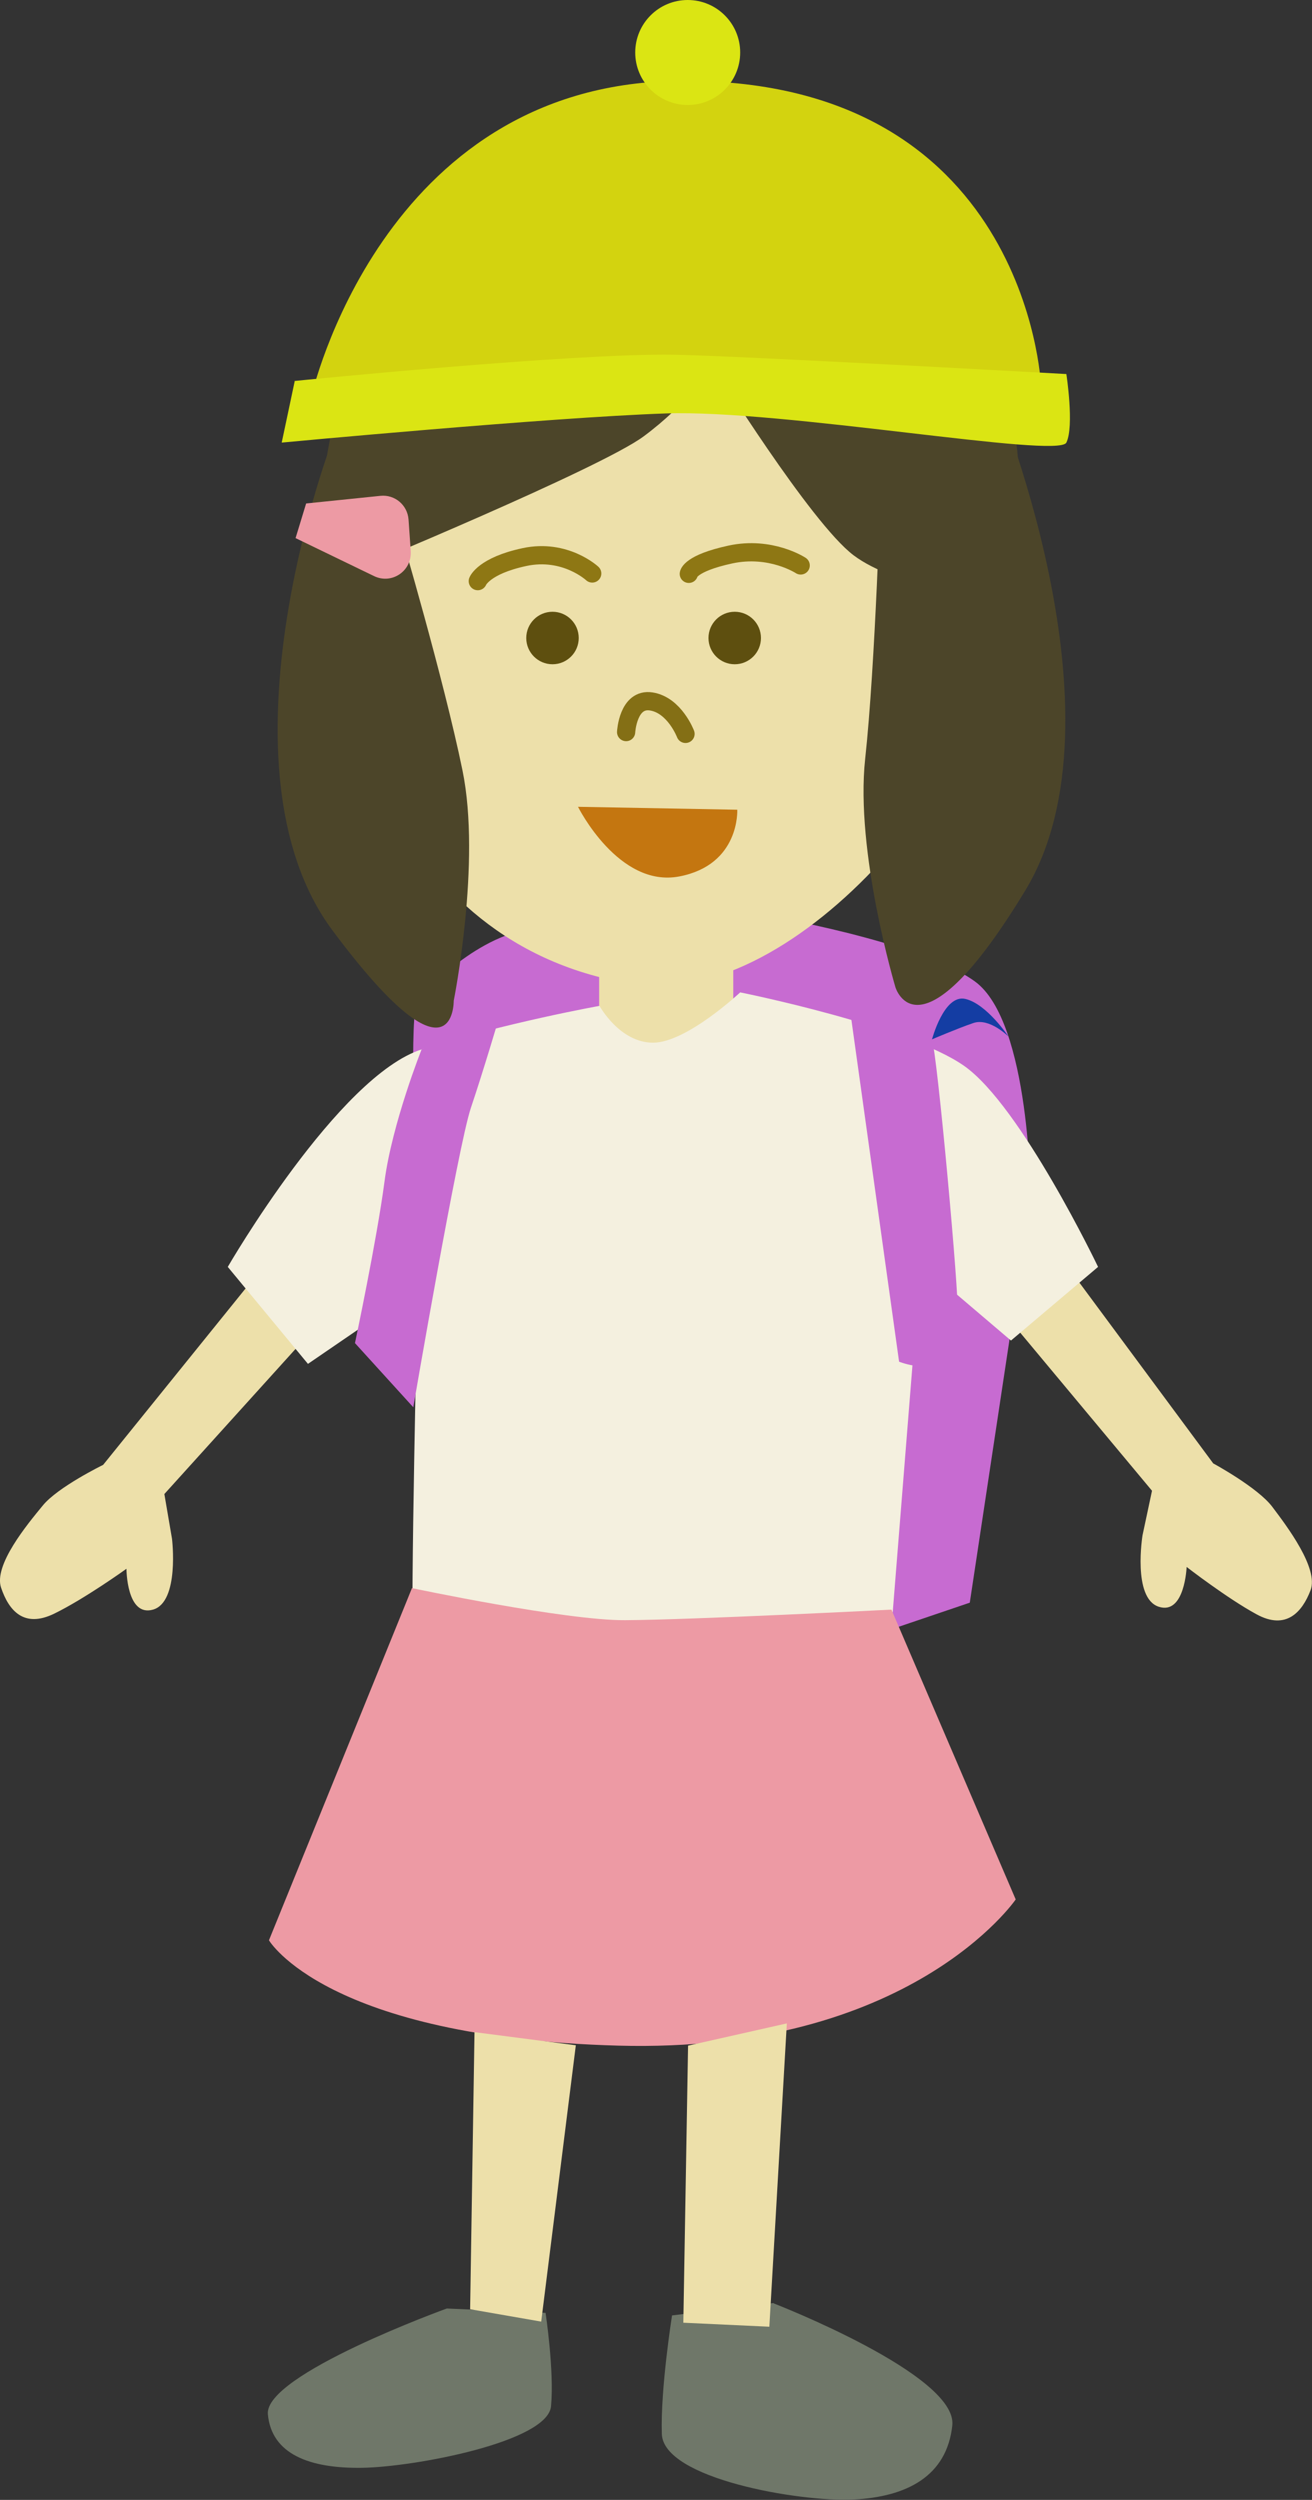
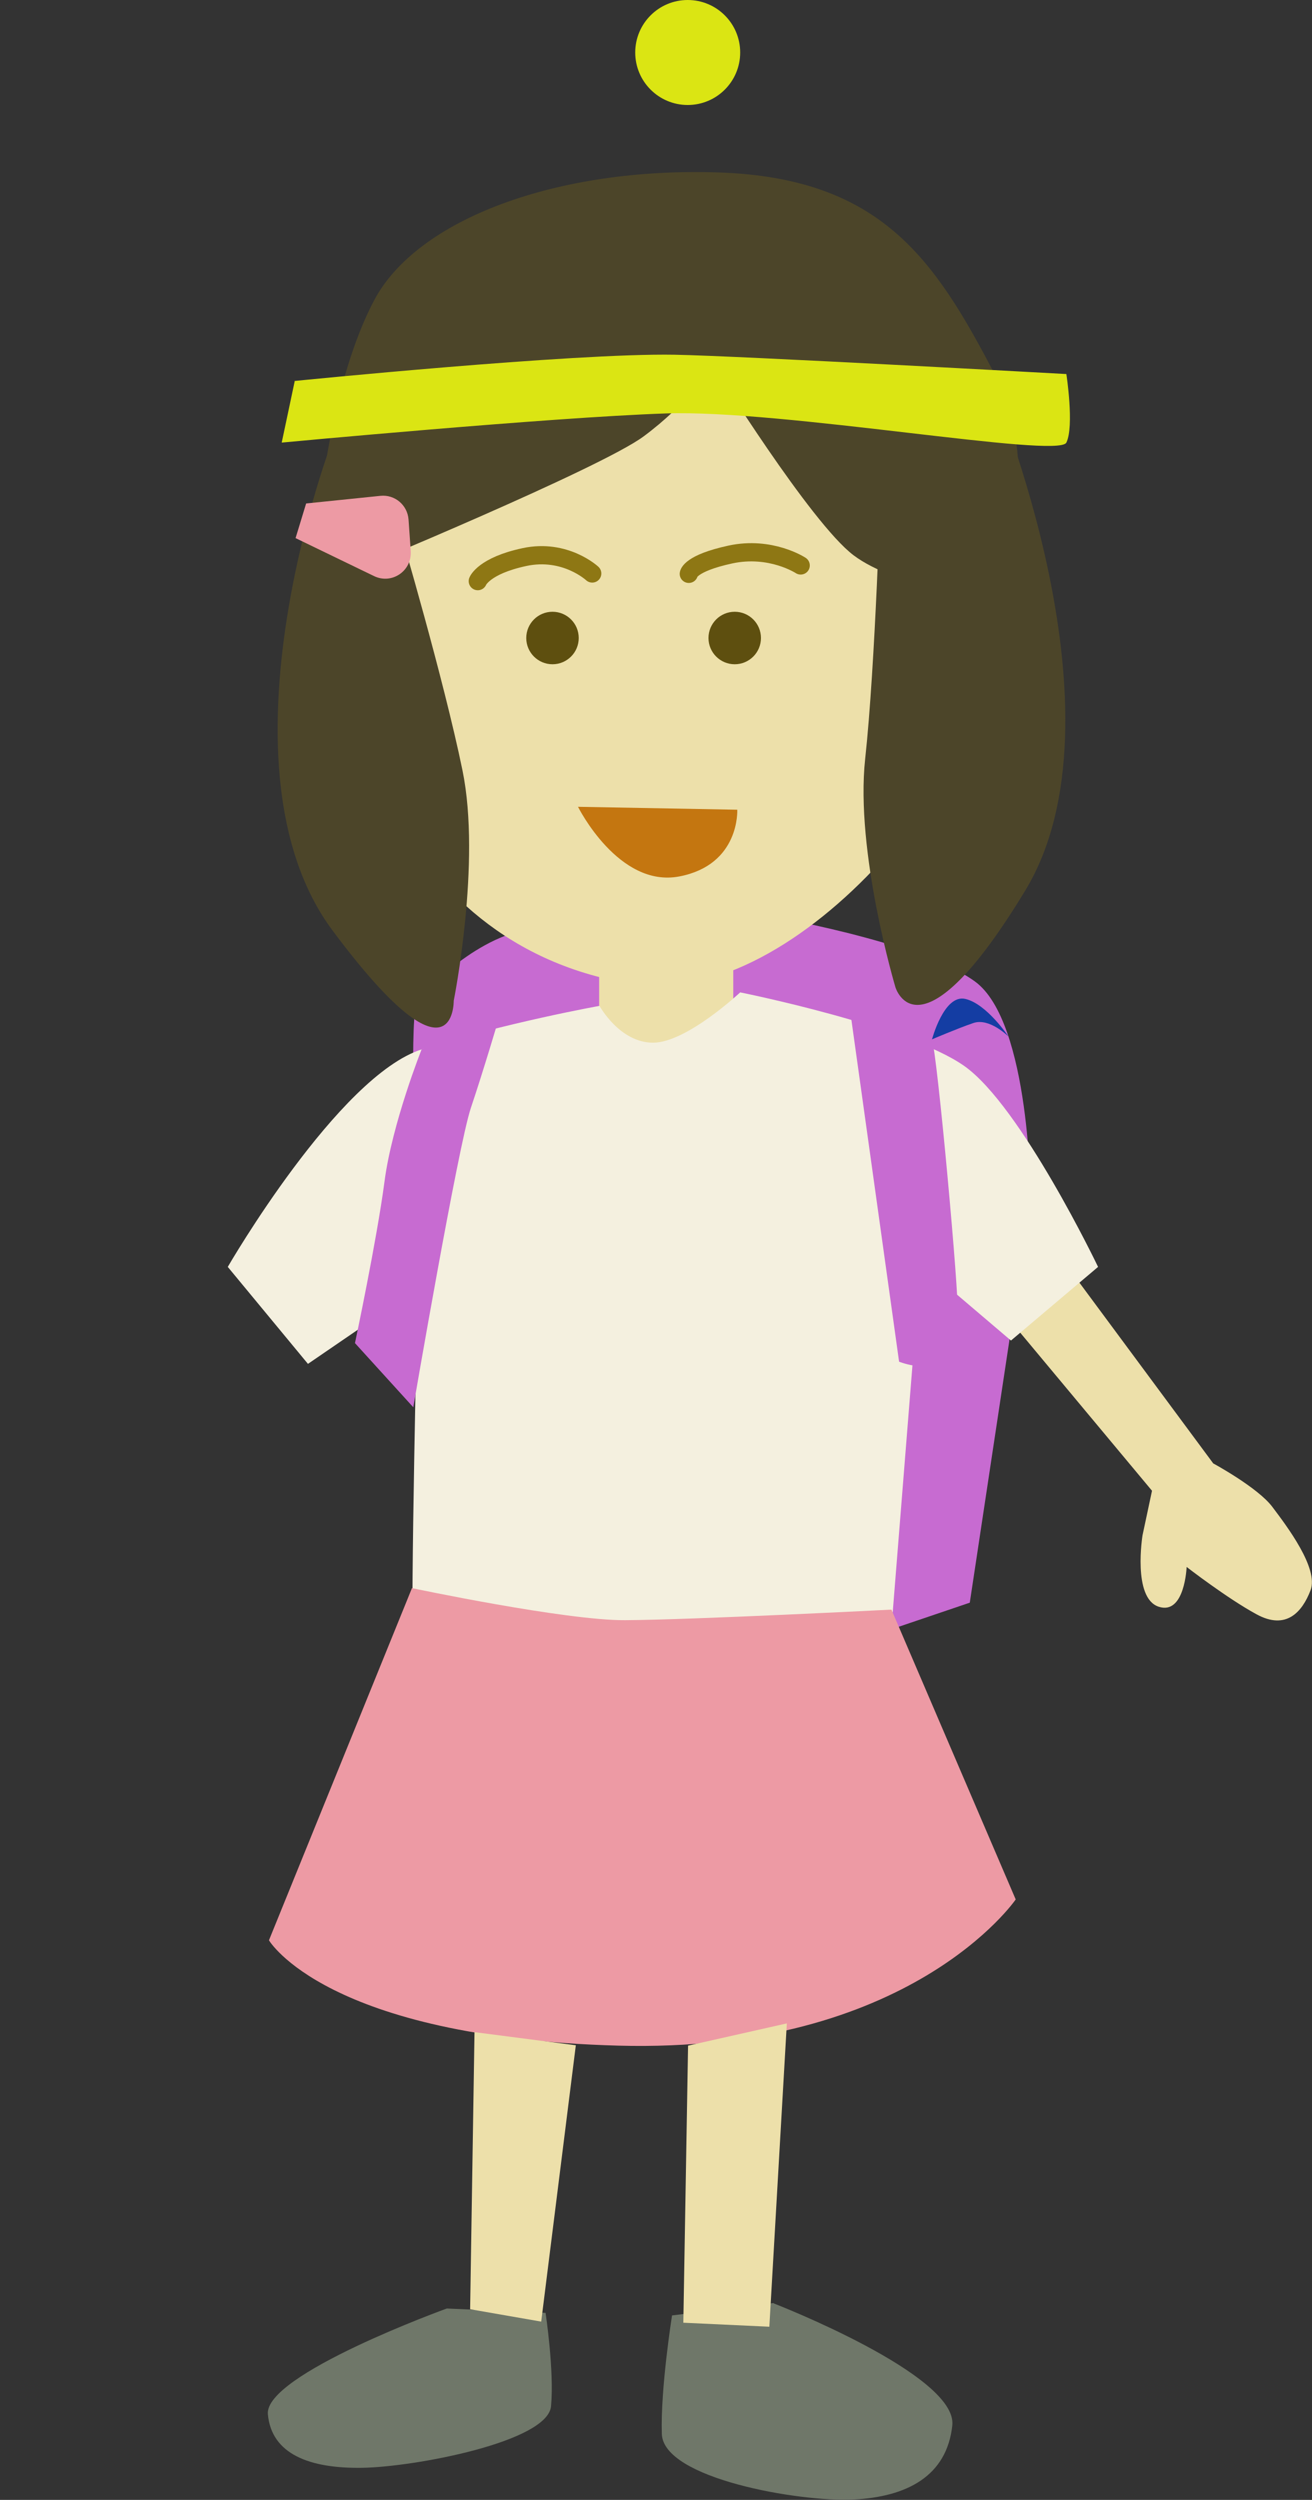
<svg xmlns="http://www.w3.org/2000/svg" id="_レイヤー_2" data-name="レイヤー 2" viewBox="0 0 36 68.57">
  <rect x="0" y="0" width="36" height="68.57" fill="#333333" stroke="none" />
  <g id="_レイヤー_4" data-name="レイヤー 4">
    <g>
      <g>
        <path d="m20.9,25.09s4.32.72,5.85,1.83c1.53,1.11,1.53,5.98,1.53,5.98l-1.67,11.06-4.1,1.39-10.64-3.41s-.83-13.91-.42-14.46,2.02-2.09,3.55-2.02c1.53.07,5.9-.37,5.9-.37Z" style="fill: #c76bd1; stroke-width: 0px;" />
        <path d="m17.42,27c4.44.68,10.14-6.12,10.14-10.49s-1.95-10.31-8.39-10.84-9.44,5.94-9.87,9.44c-.43,3.5,1.25,10.84,8.12,11.89Z" style="fill: #ede0aa; stroke-width: 0px;" />
        <path d="m9.73,15.64s-.74-1.17-1.24-.8-.31,1.98-.12,2.53.19,1.36.74,1.11.8-.68.8-.68l-.19-2.16Z" style="fill: #ede0aa; stroke-width: 0px;" />
        <path d="m27.11,16.39s.7-1.17,1.16-.8.29,1.98.12,2.53-.17,1.36-.7,1.11-.76-.68-.76-.68l.17-2.16Z" style="fill: #ede0aa; stroke-width: 0px;" />
        <circle cx="15.16" cy="17.5" r=".72" style="fill: #5e4f0f; stroke-width: 0px;" />
        <circle cx="20.16" cy="17.5" r=".72" style="fill: #5e4f0f; stroke-width: 0px;" />
-         <path d="m17.18,20.08s.05-.94.69-.84.94.89.94.89" style="fill: none; stroke: #846f15; stroke-linecap: round; stroke-linejoin: round; stroke-width: .5px;" />
        <rect x="16.44" y="26.03" width="3.68" height="2.94" style="fill: #ede0aa; stroke-width: 0px;" />
-         <path d="m7.2,34.77l-4.37,5.41s-1.25.61-1.66,1.12c-.42.51-1.35,1.63-1.14,2.25s.62,1.12,1.46.71,1.98-1.23,1.98-1.23c0,0,0,1.33.73,1.12s.52-1.94.52-1.94l-.21-1.23,4.16-4.6-1.46-1.63Z" style="fill: #ede0aa; stroke-width: 0px;" />
        <path d="m29.15,34.55l4.14,5.59s1.22.66,1.62,1.19,1.28,1.69,1.05,2.29-.67,1.1-1.48.66-1.92-1.3-1.92-1.3c0,0-.05,1.33-.77,1.09s-.44-1.96-.44-1.96l.26-1.22-3.97-4.76,1.52-1.57Z" style="fill: #ede0aa; stroke-width: 0px;" />
        <path d="m11.34,44.88c-.09-.28.12-9.53.12-9.53l-3.01,2.06-2.2-2.66s3.03-5.24,5.33-5.97c2.3-.73,4.87-1.19,4.87-1.19,0,0,.55,1.01,1.47,1.01s2.39-1.38,2.39-1.38c0,0,4.59.92,6.15,2.02s3.67,5.51,3.67,5.51l-2.39,2.02-2.48-2.11-.83,10.38s-2.17.67-6.31.76-6.79-.92-6.79-.92Z" style="fill: #f4f0df; stroke-width: 0px;" />
        <path d="m11.57,28.78s-.81,2.03-1.02,3.63c-.21,1.6-.81,4.43-.81,4.43l1.6,1.76s1.23-7.17,1.58-8.21.76-2.43.76-2.43l-2.11.82Z" style="fill: #c76bd1; stroke-width: 0px;" />
        <path d="m23.35,27.89l1.32,9.46s.7.28,1.04,0,.49-1.18.56-1.39-.56-7.16-.7-7.44-2.23-.63-2.23-.63Z" style="fill: #c76bd1; stroke-width: 0px;" />
        <path d="m12.26,63.32s-5.01,1.81-4.91,2.9c.1,1.1,1.15,1.49,2.58,1.47,1.43-.02,5.1-.71,5.19-1.69s-.15-2.56-.15-2.56l-2.71-.12Z" style="fill: #6f7769; stroke-width: 0px;" />
        <path d="m21.23,63.18s5.06,1.96,4.9,3.35c-.15,1.39-1.25,1.96-2.72,2.03-1.47.07-5.21-.57-5.25-1.8s.28-3.25.28-3.25l2.79-.34Z" style="fill: #6f7769; stroke-width: 0px;" />
        <path d="m15.86,22.13l4.37.08s.08,1.51-1.59,1.83-2.78-1.91-2.78-1.91Z" style="fill: #c47610; stroke-width: 0px;" />
        <path d="m13.11,15.94s.16-.42,1.28-.66,1.86.45,1.86.45" style="fill: none; stroke: #8e7714; stroke-linecap: round; stroke-linejoin: bevel; stroke-width: .5px;" />
        <path d="m18.9,15.74s.03-.29,1.14-.53c1.11-.24,1.93.3,1.93.3" style="fill: none; stroke: #8e7714; stroke-linecap: round; stroke-linejoin: bevel; stroke-width: .5px;" />
        <path d="m25.57,28.52s.33-1.26.92-1.12,1.18,1.03,1.18,1.03c0,0-.52-.52-.96-.37s-1.14.45-1.14.45Z" style="fill: #143da3; stroke-width: 0px;" />
        <path d="m9.73,15.64s6.74-2.79,7.93-3.67,1.92-1.92,1.92-1.92c0,0,2.66,4.29,3.84,5.18,1.18.89,3.68,1.16,3.68,1.16,0,0,1.79-3.09.16-6.19-1.63-3.11-3.11-5.32-7.54-5.47s-8.27,1.28-9.45,3.5-1.49,5.67-1.49,5.67l.95,1.75Z" style="fill: #4c4529; stroke-width: 0px;" />
        <path d="m9.06,12.25s-3.29,8.78.07,13.28,3.32,1.92,3.32,1.92c0,0,.76-3.79.24-6.32s-1.71-6.56-1.71-6.56l-1.91-2.32Z" style="fill: #4c4529; stroke-width: 0px;" />
        <path d="m27.24,10.65s3.81,8.97.89,13.78-3.56,2.65-3.56,2.65c0,0-1.11-3.71-.83-6.27.28-2.57.43-7.59.43-7.59l3.07-2.56Z" style="fill: #4c4529; stroke-width: 0px;" />
        <path d="m11.3,43.57l-3.92,9.65s1.56,2.67,9.58,2.89c8.02.22,10.91-4.01,10.91-4.01l-3.41-7.95s-5.44.28-7.31.29c-1.64.01-5.85-.88-5.85-.88Z" style="fill: #ed9aa4; stroke-width: 0px;" />
        <polygon points="12.9 63.34 13.02 55.74 15.8 56.1 14.85 63.68 12.9 63.34" style="fill: #ede0aa; stroke-width: 0px;" />
        <polygon points="18.75 63.71 18.88 56.11 21.59 55.5 21.11 63.82 18.75 63.71" style="fill: #ede0aa; stroke-width: 0px;" />
        <path d="m8.4,13.81l-.29.95,2.15,1.04c.49.24,1.05-.14,1.01-.69l-.06-.86c-.03-.4-.38-.69-.77-.65l-2.04.21Z" style="fill: #ed9aa4; stroke-width: 0px;" />
      </g>
-       <path d="m8.54,10.89s1.91-8.54,10.01-8.67c9.62-.15,10.01,8.31,10.01,8.31,0,0-4.21-.22-9.65-.27-5.44-.05-10.37.63-10.37.63Z" style="fill: #d3d30f; stroke-width: 0px;" />
      <circle cx="18.87" cy="1.44" r="1.44" style="fill: #dbe513; stroke-width: 0px;" />
      <path d="m8.09,10.44l-.36,1.7s7.34-.69,10.54-.8c3.21-.11,10.77,1.25,10.99.8s0-1.88,0-1.88c0,0-9-.5-10.75-.53-2.78-.05-10.43.72-10.43.72Z" style="fill: #dbe513; stroke-width: 0px;" />
    </g>
  </g>
</svg>